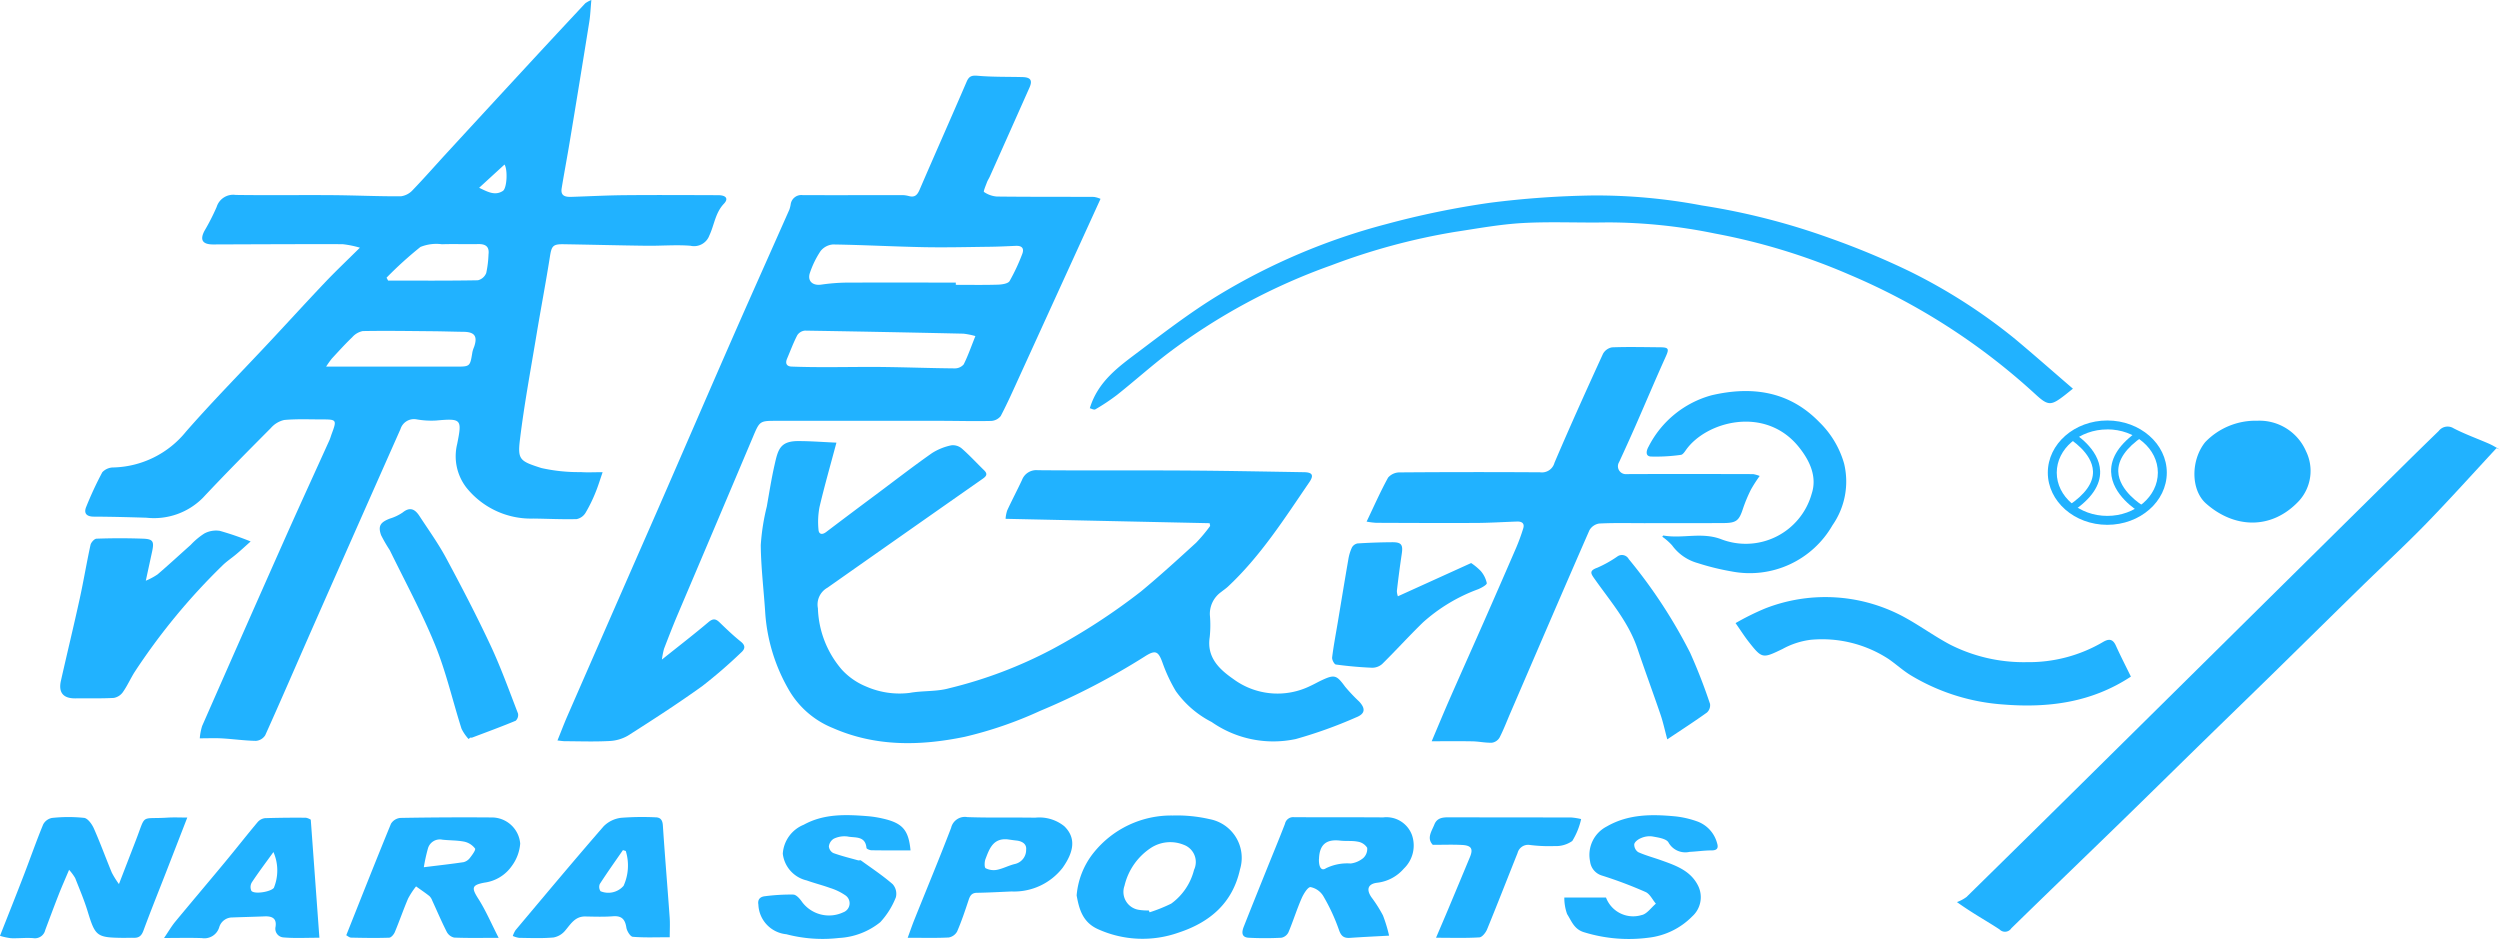
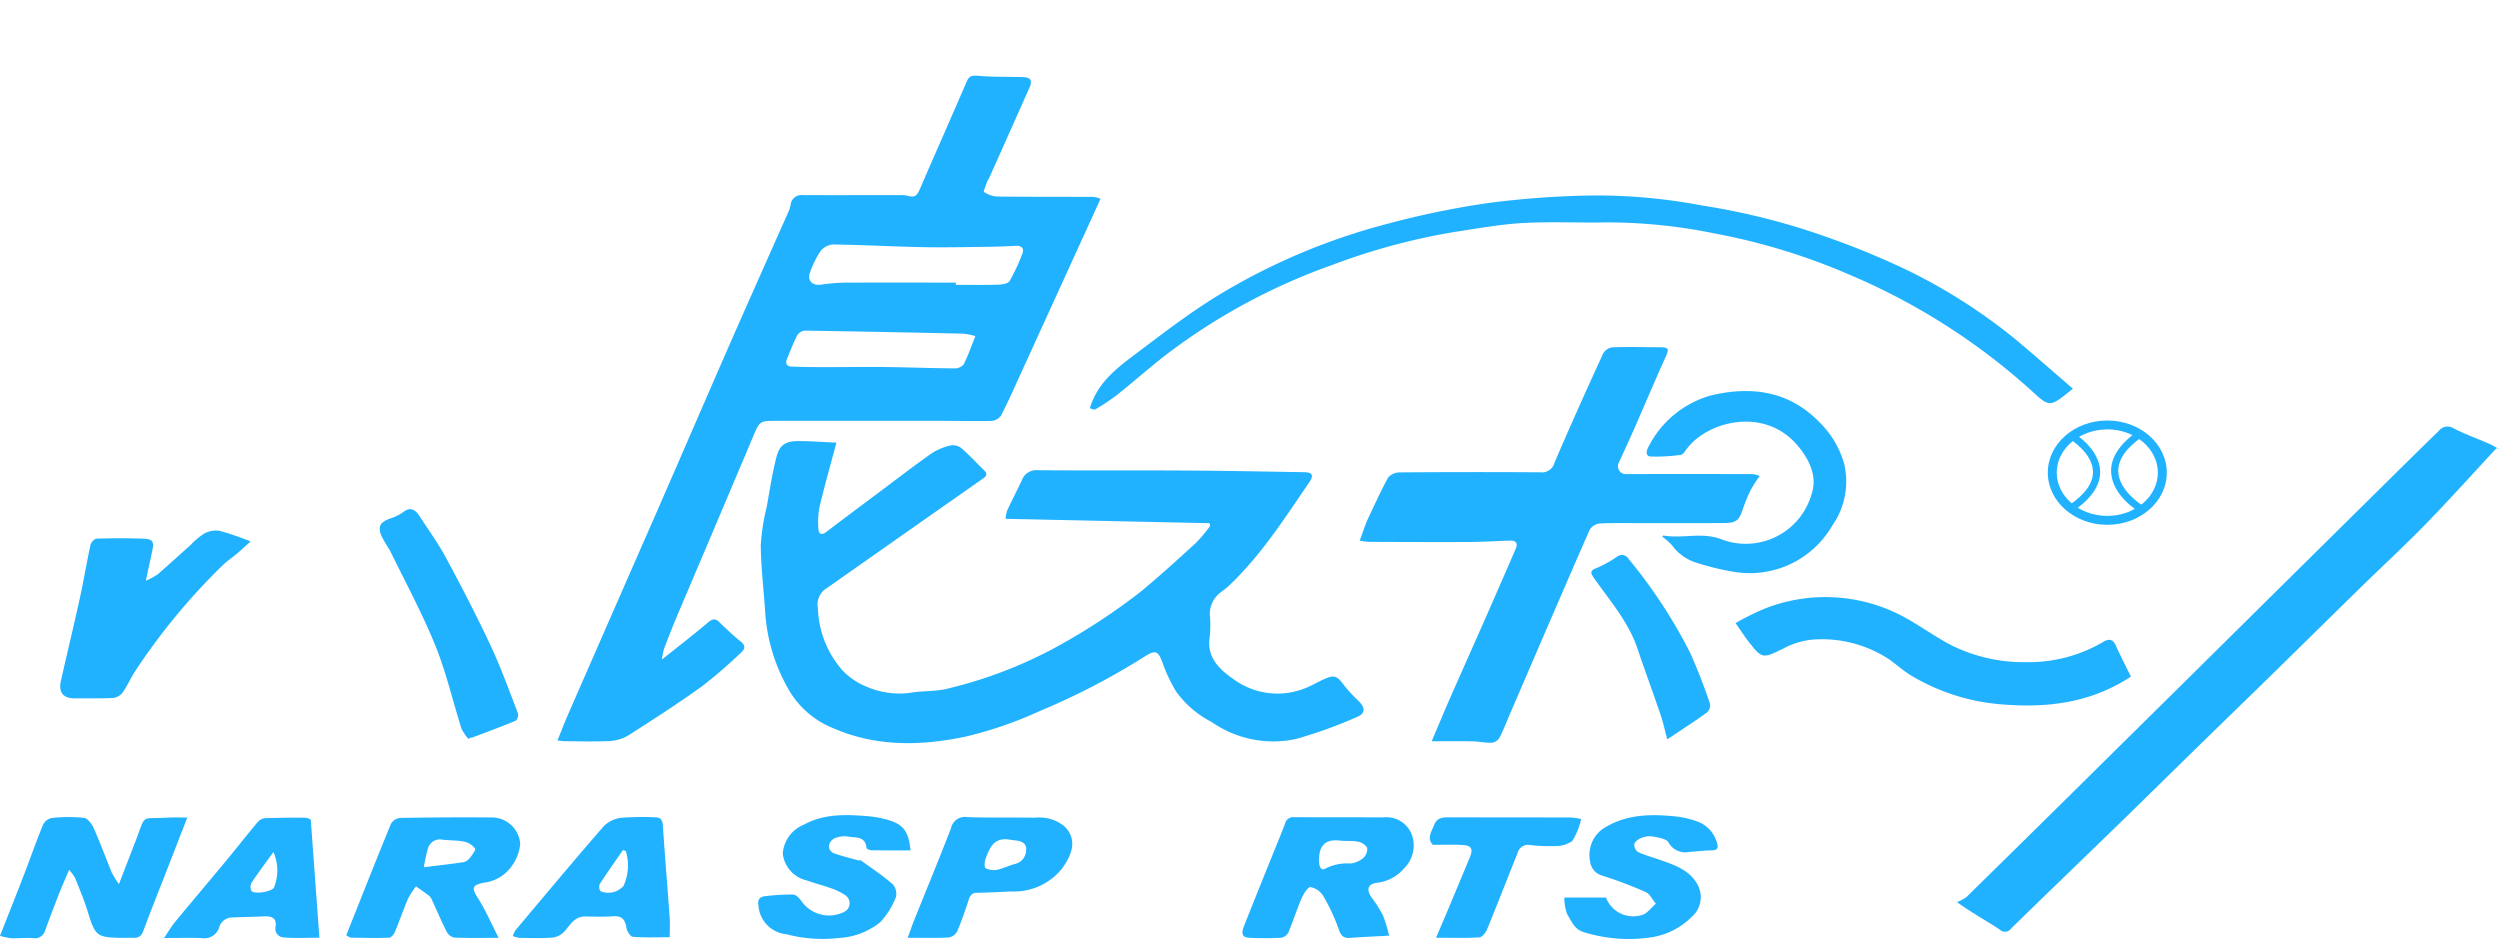
<svg xmlns="http://www.w3.org/2000/svg" width="245.934" height="92.382">
  <g data-name="グループ 12" fill="#21b2ff">
    <g data-name="グループ 1">
      <path data-name="パス 1" d="M207.303 51.629c-3.227 0-5.853-2.3-5.853-5.132s2.626-5.132 5.853-5.132 5.853 2.3 5.853 5.132-2.626 5.132-5.853 5.132zm0-9.385c-2.742 0-4.973 1.908-4.973 4.253s2.231 4.253 4.973 4.253 4.973-1.908 4.973-4.253-2.231-4.258-4.973-4.258z" />
      <path data-name="パス 2" d="M203.909 50.3l-.392-.584c1.612-1.085 2.413-2.21 2.378-3.344-.056-1.861-2.336-3.225-2.359-3.238l.356-.607c.108.063 2.637 1.571 2.707 3.821.042 1.393-.866 2.723-2.69 3.952z" />
      <path data-name="パス 3" d="M210.378 50.31c-.108-.064-2.631-1.6-2.7-3.9-.045-1.422.859-2.78 2.685-4.037l.4.579c-1.615 1.112-2.416 2.267-2.381 3.433.058 1.909 2.34 3.305 2.363 3.319z" />
    </g>
    <g data-name="グループ 2">
-       <path data-name="パス 4" d="M35.404 24.366a9.766 9.766 0 0 0-1.7-.345c-4.249-.011-8.5.011-12.748.026-1.04 0-1.317-.451-.833-1.354a21.772 21.772 0 0 0 1.188-2.329 1.7 1.7 0 0 1 1.87-1.187c3.165.044 6.332 0 9.5.021 2.253.017 4.505.124 6.757.112a1.9 1.9 0 0 0 1.166-.617c1.156-1.2 2.25-2.452 3.377-3.677q3.892-4.231 7.793-8.453 2.89-3.127 5.8-6.238a2.816 2.816 0 0 1 .6-.325c-.077.828-.1 1.508-.208 2.174q-.947 5.915-1.929 11.824c-.25 1.513-.538 3.02-.785 4.533-.126.771.395.854.974.835 1.756-.057 3.512-.15 5.269-.165 3.048-.027 6.1-.009 9.146 0 .781 0 1.051.338.575.839-.857.9-.947 2.093-1.435 3.125a1.6 1.6 0 0 1-1.858 1.011c-1.423-.113-2.865.018-4.3 0-2.723-.034-5.445-.106-8.168-.15-1.073-.018-1.192.172-1.36 1.234-.4 2.546-.887 5.079-1.309 7.622-.574 3.46-1.219 6.912-1.641 10.39-.239 1.972.024 2.1 2.111 2.77a16.8 16.8 0 0 0 3.886.4c.638.046 1.283.008 2.142.008-.258.742-.446 1.381-.7 1.991a14.446 14.446 0 0 1-.982 2.005 1.329 1.329 0 0 1-.875.62c-1.422.039-2.848-.037-4.272-.053a8.135 8.135 0 0 1-6.561-3.029 5.042 5.042 0 0 1-.921-4.3c.489-2.452.438-2.539-2.082-2.315a8.35 8.35 0 0 1-1.913-.115 1.39 1.39 0 0 0-1.58.955q-4.366 9.835-8.708 19.68c-1.534 3.48-3.035 6.974-4.6 10.442a1.187 1.187 0 0 1-.908.55c-1.108-.018-2.214-.177-3.323-.242-.685-.04-1.375-.008-2.206-.008a5.46 5.46 0 0 1 .233-1.215q4.109-9.354 8.258-18.69c1.4-3.139 2.834-6.26 4.249-9.39.1-.211.156-.438.237-.655.515-1.377.488-1.422-.945-1.421-1.245 0-2.5-.059-3.732.056a2.468 2.468 0 0 0-1.308.791c-2.25 2.263-4.5 4.53-6.68 6.858a6.773 6.773 0 0 1-5.556 1.965c-1.722-.053-3.446-.1-5.169-.106-.714 0-1.029-.315-.757-.969a34.3 34.3 0 0 1 1.582-3.4 1.5 1.5 0 0 1 1.114-.47 9.49 9.49 0 0 0 7.123-3.531c2.659-3.036 5.5-5.912 8.257-8.862 1.817-1.944 3.609-3.911 5.442-5.84 1.048-1.101 2.149-2.142 3.403-3.386zm-3.324 11.7h12.763c1.405 0 1.4 0 1.63-1.435a2.967 2.967 0 0 1 .164-.5c.365-1.045.06-1.477-1.036-1.489-.995-.011-1.989-.048-2.984-.057-2.31-.02-4.62-.058-6.929-.017a1.878 1.878 0 0 0-1.043.612c-.694.664-1.339 1.381-1.994 2.086a9.578 9.578 0 0 0-.571.801zm5.946-8.748l.156.286c2.944 0 5.888.021 8.831-.032a1.184 1.184 0 0 0 .82-.717 10.389 10.389 0 0 0 .223-1.816c.1-.777-.279-1.042-1.01-1.028-1.192.024-2.385-.021-3.576.016a4.16 4.16 0 0 0-2.112.269 36.914 36.914 0 0 0-3.332 3.021zm9.109-8.846c.852.409 1.556.806 2.331.313.407-.259.494-2.084.165-2.6z" />
      <path data-name="パス 5" d="M108.263 19.563l-7.921 17.356c-.615 1.346-1.211 2.7-1.9 4.013a1.289 1.289 0 0 1-.972.478c-1.635.037-3.272-.008-4.909-.012q-3.594-.01-7.188 0h-8.94c-1.716 0-1.694 0-2.388 1.645q-3.691 8.74-7.405 17.471c-.462 1.091-.89 2.2-1.314 3.3a7.724 7.724 0 0 0-.212 1.071c1.669-1.334 3.15-2.477 4.578-3.682.447-.377.718-.344 1.1.028.673.651 1.349 1.3 2.081 1.885.5.4.416.734.037 1.071a48.291 48.291 0 0 1-3.831 3.311c-2.374 1.705-4.833 3.295-7.3 4.865a3.986 3.986 0 0 1-1.865.535c-1.442.076-2.89.023-4.336.017-.2 0-.4-.037-.738-.071.349-.862.65-1.661.991-2.441q4.442-10.167 8.9-20.328c2.425-5.555 4.824-11.122 7.257-16.673 1.87-4.265 3.777-8.514 5.662-12.773a2.882 2.882 0 0 0 .13-.507 1.057 1.057 0 0 1 1.17-.929c3.253.017 6.507 0 9.76 0a2.617 2.617 0 0 1 .691.092c.568.158.828-.08 1.054-.6 1.531-3.556 3.108-7.091 4.637-10.648.247-.575.534-.631 1.128-.58 1.448.123 2.909.089 4.365.126.805.021 1.006.322.686 1.04q-1.946 4.376-3.9 8.748c-.083.185-.2.355-.274.545-.122.331-.373.917-.3.966a2.567 2.567 0 0 0 1.263.452c3.18.038 6.361.021 9.541.036a2.476 2.476 0 0 1 .662.193zm-14.237 8.236v.221c1.376 0 2.752.026 4.126-.016.4-.012 1-.091 1.164-.353a19.149 19.149 0 0 0 1.22-2.598c.25-.589.038-.9-.623-.867-.844.037-1.688.079-2.532.089-2.163.026-4.327.082-6.489.04-2.982-.058-5.963-.221-8.945-.266a1.72 1.72 0 0 0-1.224.648 9.038 9.038 0 0 0-1.033 2.1c-.3.807.212 1.319 1.067 1.206a19.19 19.19 0 0 1 2.4-.2c3.622-.015 7.249-.004 10.869-.004zm1.926 5.262a7.2 7.2 0 0 0-1.18-.237q-7.792-.175-15.586-.3a1.011 1.011 0 0 0-.755.453c-.385.739-.672 1.528-1 2.295-.2.462-.063.77.44.79 1.134.044 2.27.054 3.405.055 1.873 0 3.747-.036 5.619-.014 2.336.028 4.671.116 7.007.136a1.153 1.153 0 0 0 .9-.392c.422-.84.73-1.741 1.151-2.786z" />
      <path data-name="パス 6" d="M82.283 43.545c-.6 2.251-1.182 4.28-1.665 6.333a7.826 7.826 0 0 0-.1 2.221c.026.449.341.549.743.245q2.566-1.944 5.148-3.865c1.75-1.309 3.48-2.647 5.268-3.9a5.638 5.638 0 0 1 1.91-.772 1.358 1.358 0 0 1 1.033.317c.766.669 1.456 1.425 2.186 2.135.353.343.266.559-.114.825q-7.657 5.361-15.3 10.736a1.893 1.893 0 0 0-.931 2.019 9.7 9.7 0 0 0 2.357 6.04 6.666 6.666 0 0 0 2.405 1.664 8.149 8.149 0 0 0 4.259.62c1.283-.234 2.651-.108 3.891-.458a43.581 43.581 0 0 0 10.084-3.811 61.516 61.516 0 0 0 8.773-5.7c1.863-1.541 3.652-3.174 5.438-4.806a15.459 15.459 0 0 0 1.379-1.648l-.052-.271-20.073-.431a3.358 3.358 0 0 1 .16-.824c.466-1.006.983-1.988 1.454-2.991a1.5 1.5 0 0 1 1.557-.967c4.924.043 9.848 0 14.771.034 3.806.023 7.61.1 11.416.162.829.013.995.3.513 1-2.449 3.583-4.787 7.254-7.989 10.25-.212.2-.459.359-.684.543a2.635 2.635 0 0 0-1.1 2.263 11.154 11.154 0 0 1-.019 2.189c-.3 1.989.971 3.156 2.306 4.087a7.313 7.313 0 0 0 7.613.685c.37-.169.724-.374 1.093-.546 1.277-.6 1.475-.51 2.307.625a16.524 16.524 0 0 0 1.38 1.459c.656.7.6 1.215-.3 1.565a44.439 44.439 0 0 1-5.923 2.128 10.589 10.589 0 0 1-8.278-1.671 9.771 9.771 0 0 1-3.533-3.047 15.79 15.79 0 0 1-1.293-2.753c-.42-1.189-.705-1.324-1.766-.644a69.147 69.147 0 0 1-10.325 5.364 39.18 39.18 0 0 1-7.37 2.532c-4.415.914-8.794.981-12.992-.867a8.79 8.79 0 0 1-4.376-3.848 17.463 17.463 0 0 1-2.256-7.335c-.14-2.267-.426-4.53-.449-6.8a21.261 21.261 0 0 1 .593-3.795c.242-1.377.458-2.761.769-4.123.328-1.434.51-2.315 2.287-2.322 1.232-.003 2.466.097 3.795.154z" />
-       <path data-name="パス 7" d="M134.438 51.313c.729-1.523 1.362-2.962 2.116-4.334a1.514 1.514 0 0 1 1.151-.507q6.9-.054 13.806-.01a1.276 1.276 0 0 0 1.407-.934c1.535-3.6 3.145-7.16 4.771-10.715a1.269 1.269 0 0 1 .9-.644c1.573-.059 3.15-.018 4.725-.006.851.006.895.161.554.915-1.02 2.258-1.981 4.542-2.977 6.811a213.03 213.03 0 0 1-1.613 3.568.778.778 0 0 0 .746 1.183q1.993-.008 3.985-.012 4.226 0 8.453.012a3.116 3.116 0 0 1 .644.184 14.066 14.066 0 0 0-.856 1.331 14.532 14.532 0 0 0-.793 1.9c-.378 1.151-.641 1.39-1.877 1.4-2.609.014-5.218.009-7.826.011-1.478 0-2.958-.039-4.433.035a1.343 1.343 0 0 0-.964.663c-2.623 5.992-5.2 12-7.792 18.009-.345.8-.653 1.617-1.051 2.389a1.051 1.051 0 0 1-.737.5c-.635.026-1.275-.121-1.915-.134-1.293-.025-2.587-.008-4.021-.008.641-1.51 1.214-2.895 1.816-4.267 1.09-2.483 2.2-4.957 3.295-7.439q1.615-3.67 3.207-7.35a19.511 19.511 0 0 0 .684-1.874c.162-.514-.14-.7-.607-.684-1.343.044-2.685.132-4.028.138-3.276.016-6.553 0-9.829-.013a7.58 7.58 0 0 1-.941-.118z" />
+       <path data-name="パス 7" d="M134.438 51.313c.729-1.523 1.362-2.962 2.116-4.334a1.514 1.514 0 0 1 1.151-.507q6.9-.054 13.806-.01a1.276 1.276 0 0 0 1.407-.934c1.535-3.6 3.145-7.16 4.771-10.715a1.269 1.269 0 0 1 .9-.644c1.573-.059 3.15-.018 4.725-.006.851.006.895.161.554.915-1.02 2.258-1.981 4.542-2.977 6.811a213.03 213.03 0 0 1-1.613 3.568.778.778 0 0 0 .746 1.183q1.993-.008 3.985-.012 4.226 0 8.453.012a3.116 3.116 0 0 1 .644.184 14.066 14.066 0 0 0-.856 1.331 14.532 14.532 0 0 0-.793 1.9c-.378 1.151-.641 1.39-1.877 1.4-2.609.014-5.218.009-7.826.011-1.478 0-2.958-.039-4.433.035a1.343 1.343 0 0 0-.964.663c-2.623 5.992-5.2 12-7.792 18.009-.345.8-.653 1.617-1.051 2.389a1.051 1.051 0 0 1-.737.5c-.635.026-1.275-.121-1.915-.134-1.293-.025-2.587-.008-4.021-.008.641-1.51 1.214-2.895 1.816-4.267 1.09-2.483 2.2-4.957 3.295-7.439q1.615-3.67 3.207-7.35c.162-.514-.14-.7-.607-.684-1.343.044-2.685.132-4.028.138-3.276.016-6.553 0-9.829-.013a7.58 7.58 0 0 1-.941-.118z" />
      <path data-name="パス 8" d="M245.588 44.087c-2.3 2.481-4.564 5-6.925 7.431-2.081 2.139-4.279 4.162-6.413 6.249-2.932 2.866-5.85 5.748-8.781 8.617-2.238 2.19-4.49 4.367-6.73 6.555-2.744 2.68-5.476 5.374-8.226 8.048-3.547 3.448-7.114 6.876-10.652 10.333a.744.744 0 0 1-1.159.111c-1.26-.835-2.6-1.549-4.19-2.689a3.732 3.732 0 0 0 .938-.5q7.086-6.953 14.141-13.936 7.659-7.565 15.31-15.137 6.778-6.7 13.559-13.4 1.715-1.695 3.448-3.374a1.1 1.1 0 0 1 1.465-.259c1.13.583 2.339 1.013 3.507 1.525.364.16.7.379 1.051.57z" />
      <path data-name="パス 9" d="M107.209 40.158c.809-2.66 2.858-4.095 4.808-5.566 2.532-1.909 5.062-3.848 7.76-5.5a62.241 62.241 0 0 1 16.592-7.044 85.1 85.1 0 0 1 10.158-2.094 89.727 89.727 0 0 1 10.21-.725 55.68 55.68 0 0 1 10.693.984 67.452 67.452 0 0 1 12.564 3.208 77.474 77.474 0 0 1 7.9 3.29 54.886 54.886 0 0 1 10.348 6.645c1.876 1.569 3.71 3.186 5.678 4.88-.343.274-.544.439-.749.6-1.4 1.09-1.669 1.124-2.957-.067a63.693 63.693 0 0 0-18.284-11.751 61.852 61.852 0 0 0-13.237-4.048 52.639 52.639 0 0 0-10.571-1.092c-2.775.054-5.559-.091-8.327.063-2.221.123-4.428.533-6.634.866a63.273 63.273 0 0 0-12.186 3.288 59.975 59.975 0 0 0-16.073 8.657c-1.7 1.3-3.309 2.74-4.99 4.077a20.061 20.061 0 0 1-2.162 1.441c-.129.077-.397-.078-.541-.112z" />
      <path data-name="パス 10" d="M209.624 66.56c-3.915 2.578-8.18 3.1-12.624 2.738a20.312 20.312 0 0 1-9.042-2.874c-.766-.467-1.437-1.089-2.18-1.6a11.971 11.971 0 0 0-7.637-1.887 7.741 7.741 0 0 0-2.786.905c-1.957.942-2.007.977-3.331-.709-.411-.523-.768-1.088-1.291-1.836a25.554 25.554 0 0 1 2.914-1.443 16.255 16.255 0 0 1 13.918.986c1.444.811 2.8 1.788 4.258 2.565a16.018 16.018 0 0 0 7.574 1.733 14.4 14.4 0 0 0 7.5-1.991c.575-.334.954-.287 1.249.366.467 1.032.984 2.036 1.478 3.047z" />
      <path data-name="パス 11" d="M24.657 53.266c-.6.535-.991.9-1.4 1.241-.467.395-.99.732-1.417 1.165a62.28 62.28 0 0 0-8.609 10.455c-.4.639-.707 1.341-1.14 1.956a1.39 1.39 0 0 1-.9.574c-1.254.07-2.515.026-3.773.044-1.183.017-1.689-.561-1.426-1.728.607-2.693 1.258-5.375 1.849-8.071.386-1.761.679-3.543 1.063-5.3.053-.243.378-.6.586-.609a62.902 62.902 0 0 1 4.617 0c.955.041 1.067.282.859 1.255-.187.875-.379 1.75-.623 2.88a6.609 6.609 0 0 0 1.156-.621c1.106-.949 2.177-1.938 3.265-2.908a7.027 7.027 0 0 1 1.338-1.118 2.44 2.44 0 0 1 1.518-.26 28.62 28.62 0 0 1 3.037 1.045z" />
      <path data-name="パス 12" d="M163.523 52.799c.037-.041.082-.123.112-.118 1.851.328 3.709-.346 5.609.335a6.731 6.731 0 0 0 8.979-4.445c.55-1.668-.179-3.251-1.277-4.61-3.3-4.086-9.116-2.51-11.1.316-.13.186-.31.451-.489.469a17.534 17.534 0 0 1-2.959.165c-.585-.039-.426-.62-.223-.973a9.86 9.86 0 0 1 6.212-5.057c3.881-.9 7.575-.454 10.588 2.646a9.211 9.211 0 0 1 2.436 4.078 7.516 7.516 0 0 1-1.143 6.065 9.383 9.383 0 0 1-9.915 4.545 24.6 24.6 0 0 1-3.349-.824 4.645 4.645 0 0 1-2.513-1.741 5.59 5.59 0 0 0-.968-.851z" />
      <path data-name="パス 13" d="M11.701 86.97l1.676-4.338c1.019-2.638.393-2.027 3.114-2.2.618-.039 1.241-.006 1.933-.006-.766 1.974-1.441 3.715-2.118 5.455-.735 1.887-1.494 3.765-2.194 5.664-.179.485-.419.72-.924.709-.38-.008-.761.01-1.142.006-2.541-.031-2.677-.164-3.427-2.618-.339-1.109-.8-2.183-1.223-3.263a4.94 4.94 0 0 0-.6-.812c-.393.934-.726 1.679-1.023 2.438-.453 1.156-.885 2.322-1.322 3.484a1.036 1.036 0 0 1-1.172.8c-.726-.059-1.463.033-2.193.006a6.274 6.274 0 0 1-1.087-.233c.813-2.067 1.6-4.03 2.356-6 .636-1.651 1.218-3.323 1.892-4.958a1.245 1.245 0 0 1 .871-.641 15.019 15.019 0 0 1 3.155-.006c.365.047.773.618.96 1.039.634 1.429 1.165 2.9 1.766 4.348a8.746 8.746 0 0 0 .702 1.126z" />
      <path data-name="パス 14" d="M49.054 92.26c-1.691 0-3.035.03-4.376-.026a1.1 1.1 0 0 1-.731-.568c-.513-1.007-.954-2.051-1.428-3.078a1.183 1.183 0 0 0-.279-.441c-.424-.334-.872-.636-1.311-.95a7.893 7.893 0 0 0-.781 1.192c-.468 1.091-.853 2.217-1.311 3.312-.095.227-.358.536-.552.543-1.246.043-2.494.022-3.741-.006-.173 0-.343-.162-.482-.232 1.472-3.695 2.91-7.344 4.4-10.971a1.212 1.212 0 0 1 .916-.573q4.477-.08 8.955-.046a2.805 2.805 0 0 1 2.841 2.566 4.238 4.238 0 0 1-.827 2.208 3.9 3.9 0 0 1-2.686 1.637c-1.266.237-1.288.518-.609 1.584.733 1.149 1.272 2.421 2.002 3.849zm-7.361-6.947c1.437-.179 2.681-.315 3.916-.5a1.146 1.146 0 0 0 .631-.434c.22-.28.582-.78.491-.907a1.822 1.822 0 0 0-1.034-.669c-.709-.146-1.451-.12-2.175-.2a1.219 1.219 0 0 0-1.427.874 17.148 17.148 0 0 0-.402 1.837z" />
      <path data-name="パス 15" d="M136.65 92.043c-1.315.073-2.57.13-3.823.217-.613.043-.892-.149-1.112-.793a18.912 18.912 0 0 0-1.527-3.3 1.912 1.912 0 0 0-1.263-.9c-.272-.021-.7.684-.892 1.132-.473 1.087-.825 2.226-1.286 3.319a.994.994 0 0 1-.691.531 30.773 30.773 0 0 1-3.213 0c-.753-.04-.687-.585-.487-1.094.724-1.836 1.463-3.666 2.2-5.5.619-1.539 1.257-3.07 1.853-4.617a.821.821 0 0 1 .878-.65c2.926.022 5.853 0 8.779.022a2.678 2.678 0 0 1 2.84 1.753 3.155 3.155 0 0 1-.809 3.29 4.069 4.069 0 0 1-2.634 1.387c-.888.115-1.073.652-.56 1.412a13.359 13.359 0 0 1 1.143 1.8 14.231 14.231 0 0 1 .604 1.991zm-6.9-7.539c-.025.829.255 1.21.689.91a4.76 4.76 0 0 1 2.434-.469 2.4 2.4 0 0 0 1.233-.534 1.213 1.213 0 0 0 .389-1.011 1.329 1.329 0 0 0-.914-.6c-.563-.116-1.163-.038-1.74-.105-1.381-.163-2.043.395-2.086 1.81z" />
-       <path data-name="パス 16" d="M105.913 88.086a7.728 7.728 0 0 1 1.655-4.179 9.774 9.774 0 0 1 7.8-3.682 14.245 14.245 0 0 1 3.625.357 3.873 3.873 0 0 1 2.992 4.936c-.729 3.318-2.96 5.209-6.034 6.222a10.62 10.62 0 0 1-7.933-.332c-1.503-.673-1.857-1.948-2.105-3.322zm7.1 1.477l.077.184a15.213 15.213 0 0 0 2.13-.857 5.852 5.852 0 0 0 2.242-3.32 1.8 1.8 0 0 0-1.009-2.462 3.5 3.5 0 0 0-3.179.267 6.134 6.134 0 0 0-2.652 3.759 1.783 1.783 0 0 0 1.43 2.372 5.315 5.315 0 0 0 .96.057z" />
      <path data-name="パス 17" d="M46.094 72.699a4.3 4.3 0 0 1-.694-1.017c-.872-2.738-1.511-5.566-2.59-8.217-1.3-3.191-2.951-6.238-4.466-9.34a15.035 15.035 0 0 1-.856-1.481c-.317-.908-.07-1.266.865-1.629a4.606 4.606 0 0 0 1.26-.6c.74-.6 1.229-.3 1.649.345.891 1.364 1.849 2.695 2.619 4.126 1.522 2.829 3.008 5.683 4.37 8.592 1.022 2.182 1.838 4.461 2.708 6.712a.774.774 0 0 1-.227.711c-1.414.587-2.852 1.115-4.284 1.657a.527.527 0 0 1-.175 0z" />
      <path data-name="パス 18" d="M65.884 92.199c-1.312 0-2.479.053-3.635-.043-.243-.02-.578-.565-.631-.905-.126-.813-.457-1.181-1.322-1.114-.9.07-1.808.037-2.712.02-1.005-.019-1.426.725-1.972 1.372a1.956 1.956 0 0 1-1.158.694c-1.122.1-2.258.051-3.388.037a2.344 2.344 0 0 1-.62-.185 2.476 2.476 0 0 1 .273-.575c2.875-3.418 5.736-6.847 8.666-10.217a2.913 2.913 0 0 1 1.721-.833 26.958 26.958 0 0 1 3.332-.049c.53 0 .734.247.771.809.2 3.013.453 6.022.668 9.033.046.636.007 1.277.007 1.956zm-4.326-8.486l-.277-.086c-.764 1.106-1.544 2.2-2.274 3.331a.741.741 0 0 0 .071.715 1.993 1.993 0 0 0 2.266-.532 4.826 4.826 0 0 0 .215-3.428z" />
      <path data-name="パス 19" d="M89.572 83.655c-1.28 0-2.555.009-3.829-.011-.177 0-.5-.135-.505-.23-.112-1.23-1.155-.97-1.867-1.126a2.409 2.409 0 0 0-1.357.224 1.03 1.03 0 0 0-.474.751.821.821 0 0 0 .429.652c.8.29 1.633.494 2.456.722.08.023.2-.037.257 0 1.057.764 2.149 1.489 3.132 2.341a1.42 1.42 0 0 1 .316 1.29 7.765 7.765 0 0 1-1.533 2.449 7.067 7.067 0 0 1-4.074 1.556 14.034 14.034 0 0 1-5.169-.369 3.044 3.044 0 0 1-2.749-2.915c-.094-.527.194-.781.659-.826a19.7 19.7 0 0 1 2.777-.161c.306.014.662.431.874.745a3.307 3.307 0 0 0 4.039 1 .944.944 0 0 0 .182-1.688 5.523 5.523 0 0 0-1.476-.706c-.757-.276-1.544-.469-2.3-.742a3.059 3.059 0 0 1-2.354-2.63 3.3 3.3 0 0 1 2.06-2.848c1.99-1.1 4.159-1.014 6.327-.84a10.338 10.338 0 0 1 1.459.234c1.937.441 2.528 1.119 2.72 3.128z" />
      <path data-name="パス 20" d="M153.888 88.293h4.1a2.852 2.852 0 0 0 3.494 1.727c.52-.09.944-.732 1.412-1.121-.333-.394-.588-.961-1.012-1.149a41.507 41.507 0 0 0-4.3-1.621 1.642 1.642 0 0 1-1.159-1.385 3.142 3.142 0 0 1 1.636-3.439c2.143-1.237 4.469-1.217 6.814-.989a9.333 9.333 0 0 1 2.029.469 3.123 3.123 0 0 1 2.013 2.157c.143.449.04.713-.527.715-.727 0-1.454.11-2.182.145a1.89 1.89 0 0 1-2.069-.923c-.217-.387-1.039-.492-1.61-.6a2.106 2.106 0 0 0-1.113.176c-.265.106-.6.357-.647.594a.9.9 0 0 0 .384.777c.73.329 1.515.535 2.272.806 1.43.513 2.883 1.007 3.628 2.506a2.542 2.542 0 0 1-.586 3.016 7.164 7.164 0 0 1-4.315 2.093 14.9 14.9 0 0 1-6.276-.526c-1.022-.282-1.271-1.11-1.712-1.8a4.73 4.73 0 0 1-.274-1.628z" />
      <path data-name="パス 21" d="M31.42 92.249c-1.323 0-2.423.064-3.508-.03a.858.858 0 0 1-.806-1.044c.134-.856-.361-1.059-1.09-1.028-1.051.044-2.1.065-3.154.106a1.339 1.339 0 0 0-1.3.977 1.524 1.524 0 0 1-1.7 1.055c-1.154-.044-2.312-.011-3.723-.011.438-.643.736-1.162 1.112-1.617 1.6-1.936 3.225-3.846 4.826-5.779 1.1-1.323 2.155-2.675 3.258-3.992a1.148 1.148 0 0 1 .728-.4 98.565 98.565 0 0 1 4.033-.042 1.433 1.433 0 0 1 .476.19l.848 11.615zm-4.521-8.431c-.735 1.019-1.463 1.984-2.13 2.99a.9.9 0 0 0-.039.827c.292.365 1.9.1 2.21-.293a4.517 4.517 0 0 0-.041-3.524z" />
      <path data-name="パス 22" d="M89.293 92.252c.246-.669.435-1.226.654-1.772 1.209-3.014 2.456-6.012 3.618-9.044a1.391 1.391 0 0 1 1.6-1.053c2.22.077 4.445.022 6.668.056a3.9 3.9 0 0 1 2.868.842c1.17 1.143.955 2.5-.171 4.093a6.052 6.052 0 0 1-5.029 2.323c-1.135.049-2.27.113-3.4.131-.516.008-.676.289-.817.716-.343 1.042-.694 2.085-1.128 3.09a1.168 1.168 0 0 1-.834.591c-1.282.065-2.559.027-4.029.027zm9.831-9.681c-1.439-.138-1.8.945-2.184 1.952-.1.271-.112.816.025.89a1.759 1.759 0 0 0 1.12.153c.61-.126 1.179-.441 1.787-.58a1.413 1.413 0 0 0 1.073-1.4c.066-.566-.405-.841-.959-.9-.289-.03-.575-.075-.865-.114z" />
-       <path data-name="パス 23" d="M137.516 58.659l7.205-3.27a5.8 5.8 0 0 1 .95.786 2.715 2.715 0 0 1 .59 1.187c.019.171-.525.468-.856.605a16.751 16.751 0 0 0-5.412 3.253c-1.375 1.333-2.66 2.758-4.023 4.1a1.486 1.486 0 0 1-1 .368 38.507 38.507 0 0 1-3.557-.317c-.158-.021-.395-.474-.366-.7.143-1.153.363-2.3.554-3.443.345-2.065.681-4.133 1.04-6.2a4.484 4.484 0 0 1 .353-1.169.806.806 0 0 1 .556-.4 61.623 61.623 0 0 1 3.385-.118c.935-.009 1.1.243.958 1.166a105.33 105.33 0 0 0-.477 3.63 1.584 1.584 0 0 0 .1.522z" />
-       <path data-name="パス 24" d="M222.063 41.389a4.992 4.992 0 0 1 4.794 3.012 4.391 4.391 0 0 1-.677 4.851c-2.714 2.924-6.406 2.725-9.165.28-1.518-1.345-1.5-4.279-.081-6.037a6.867 6.867 0 0 1 5.129-2.106z" />
      <path data-name="パス 25" d="M155.543 80.575a7 7 0 0 1-.872 2.155 2.785 2.785 0 0 1-1.739.5 15.025 15.025 0 0 1-2.449-.109 1.069 1.069 0 0 0-1.194.793c-1 2.5-1.977 5.018-3 7.511-.134.325-.486.772-.76.789-1.346.082-2.7.037-4.262.037.485-1.138.86-2.006 1.225-2.879q1.057-2.52 2.105-5.043c.348-.832.155-1.162-.8-1.209-.924-.046-1.851-.01-2.847-.01-.623-.651-.113-1.33.154-2s.841-.71 1.459-.708c4.012.012 8.024.007 12.036.019a6.182 6.182 0 0 1 .944.154z" />
      <path data-name="パス 26" d="M164.016 72.733c-.244-.907-.409-1.686-.664-2.434-.74-2.172-1.538-4.323-2.271-6.5-.875-2.593-2.646-4.629-4.184-6.806-.39-.551-.619-.84.238-1.146a11.431 11.431 0 0 0 1.966-1.1.763.763 0 0 1 1.124.251 50.088 50.088 0 0 1 6.036 9.209 54.01 54.01 0 0 1 1.962 5.041.963.963 0 0 1-.305.845c-1.199.862-2.442 1.663-3.902 2.64z" />
    </g>
  </g>
</svg>